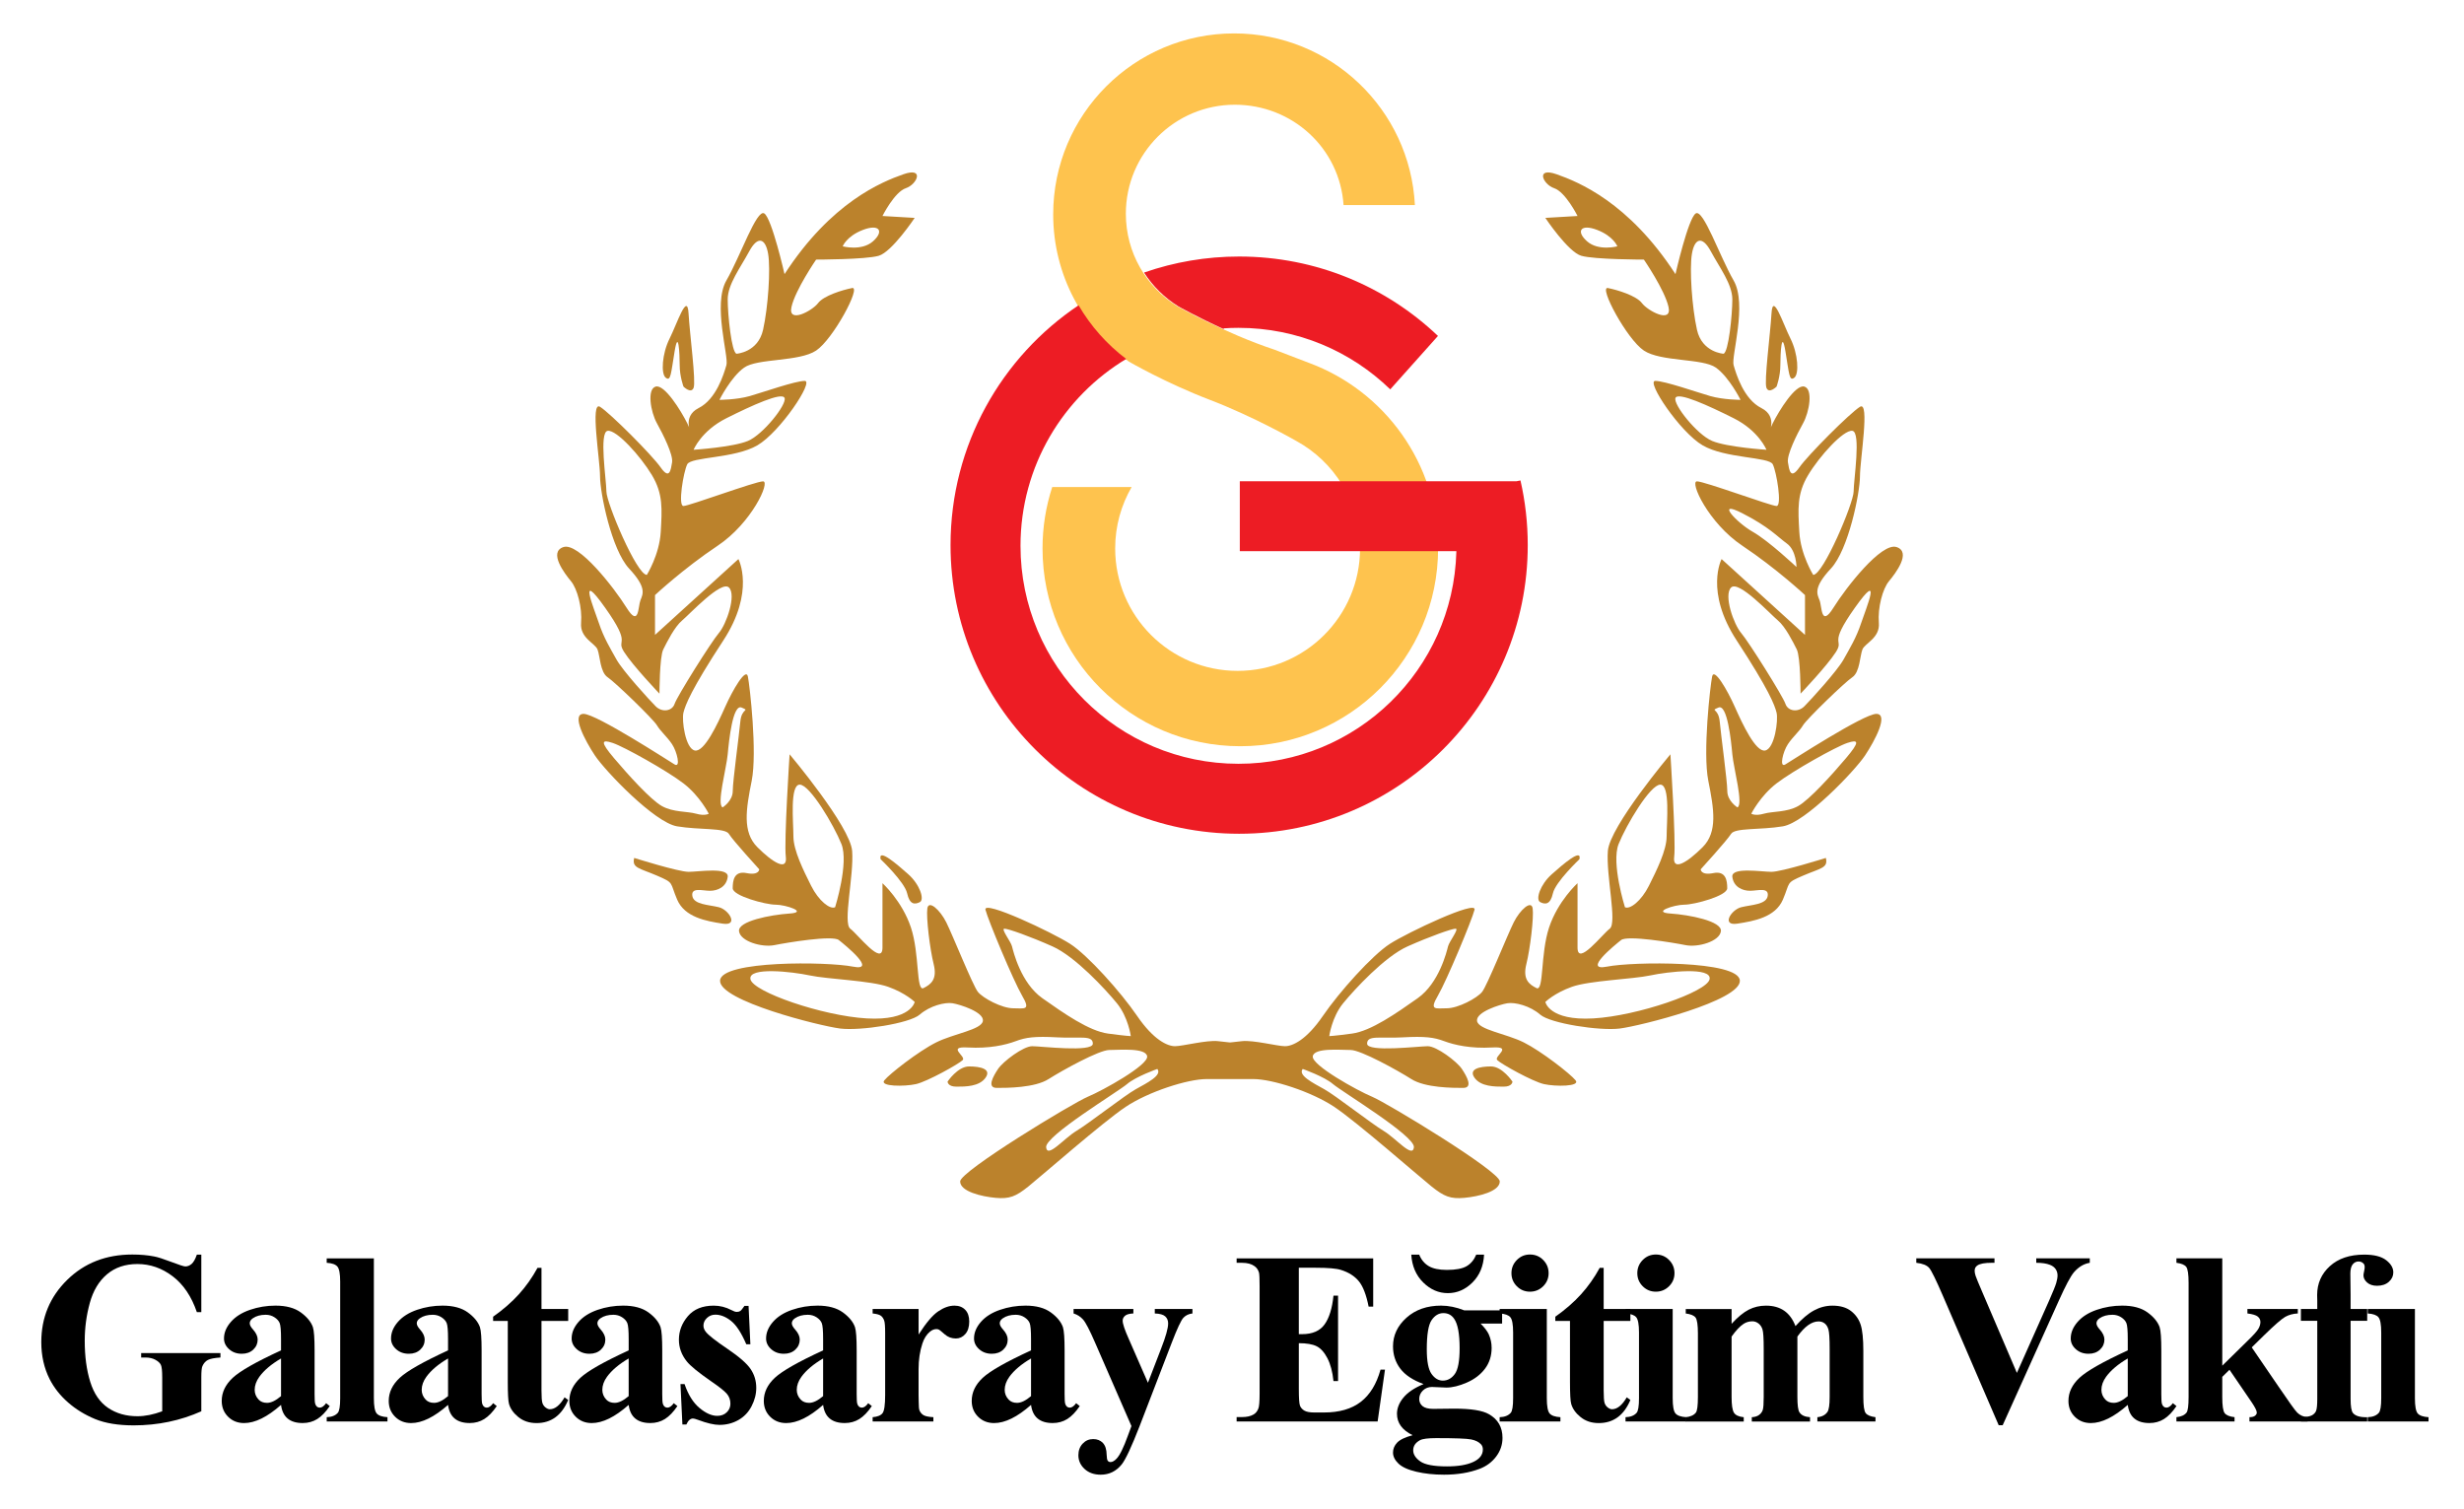
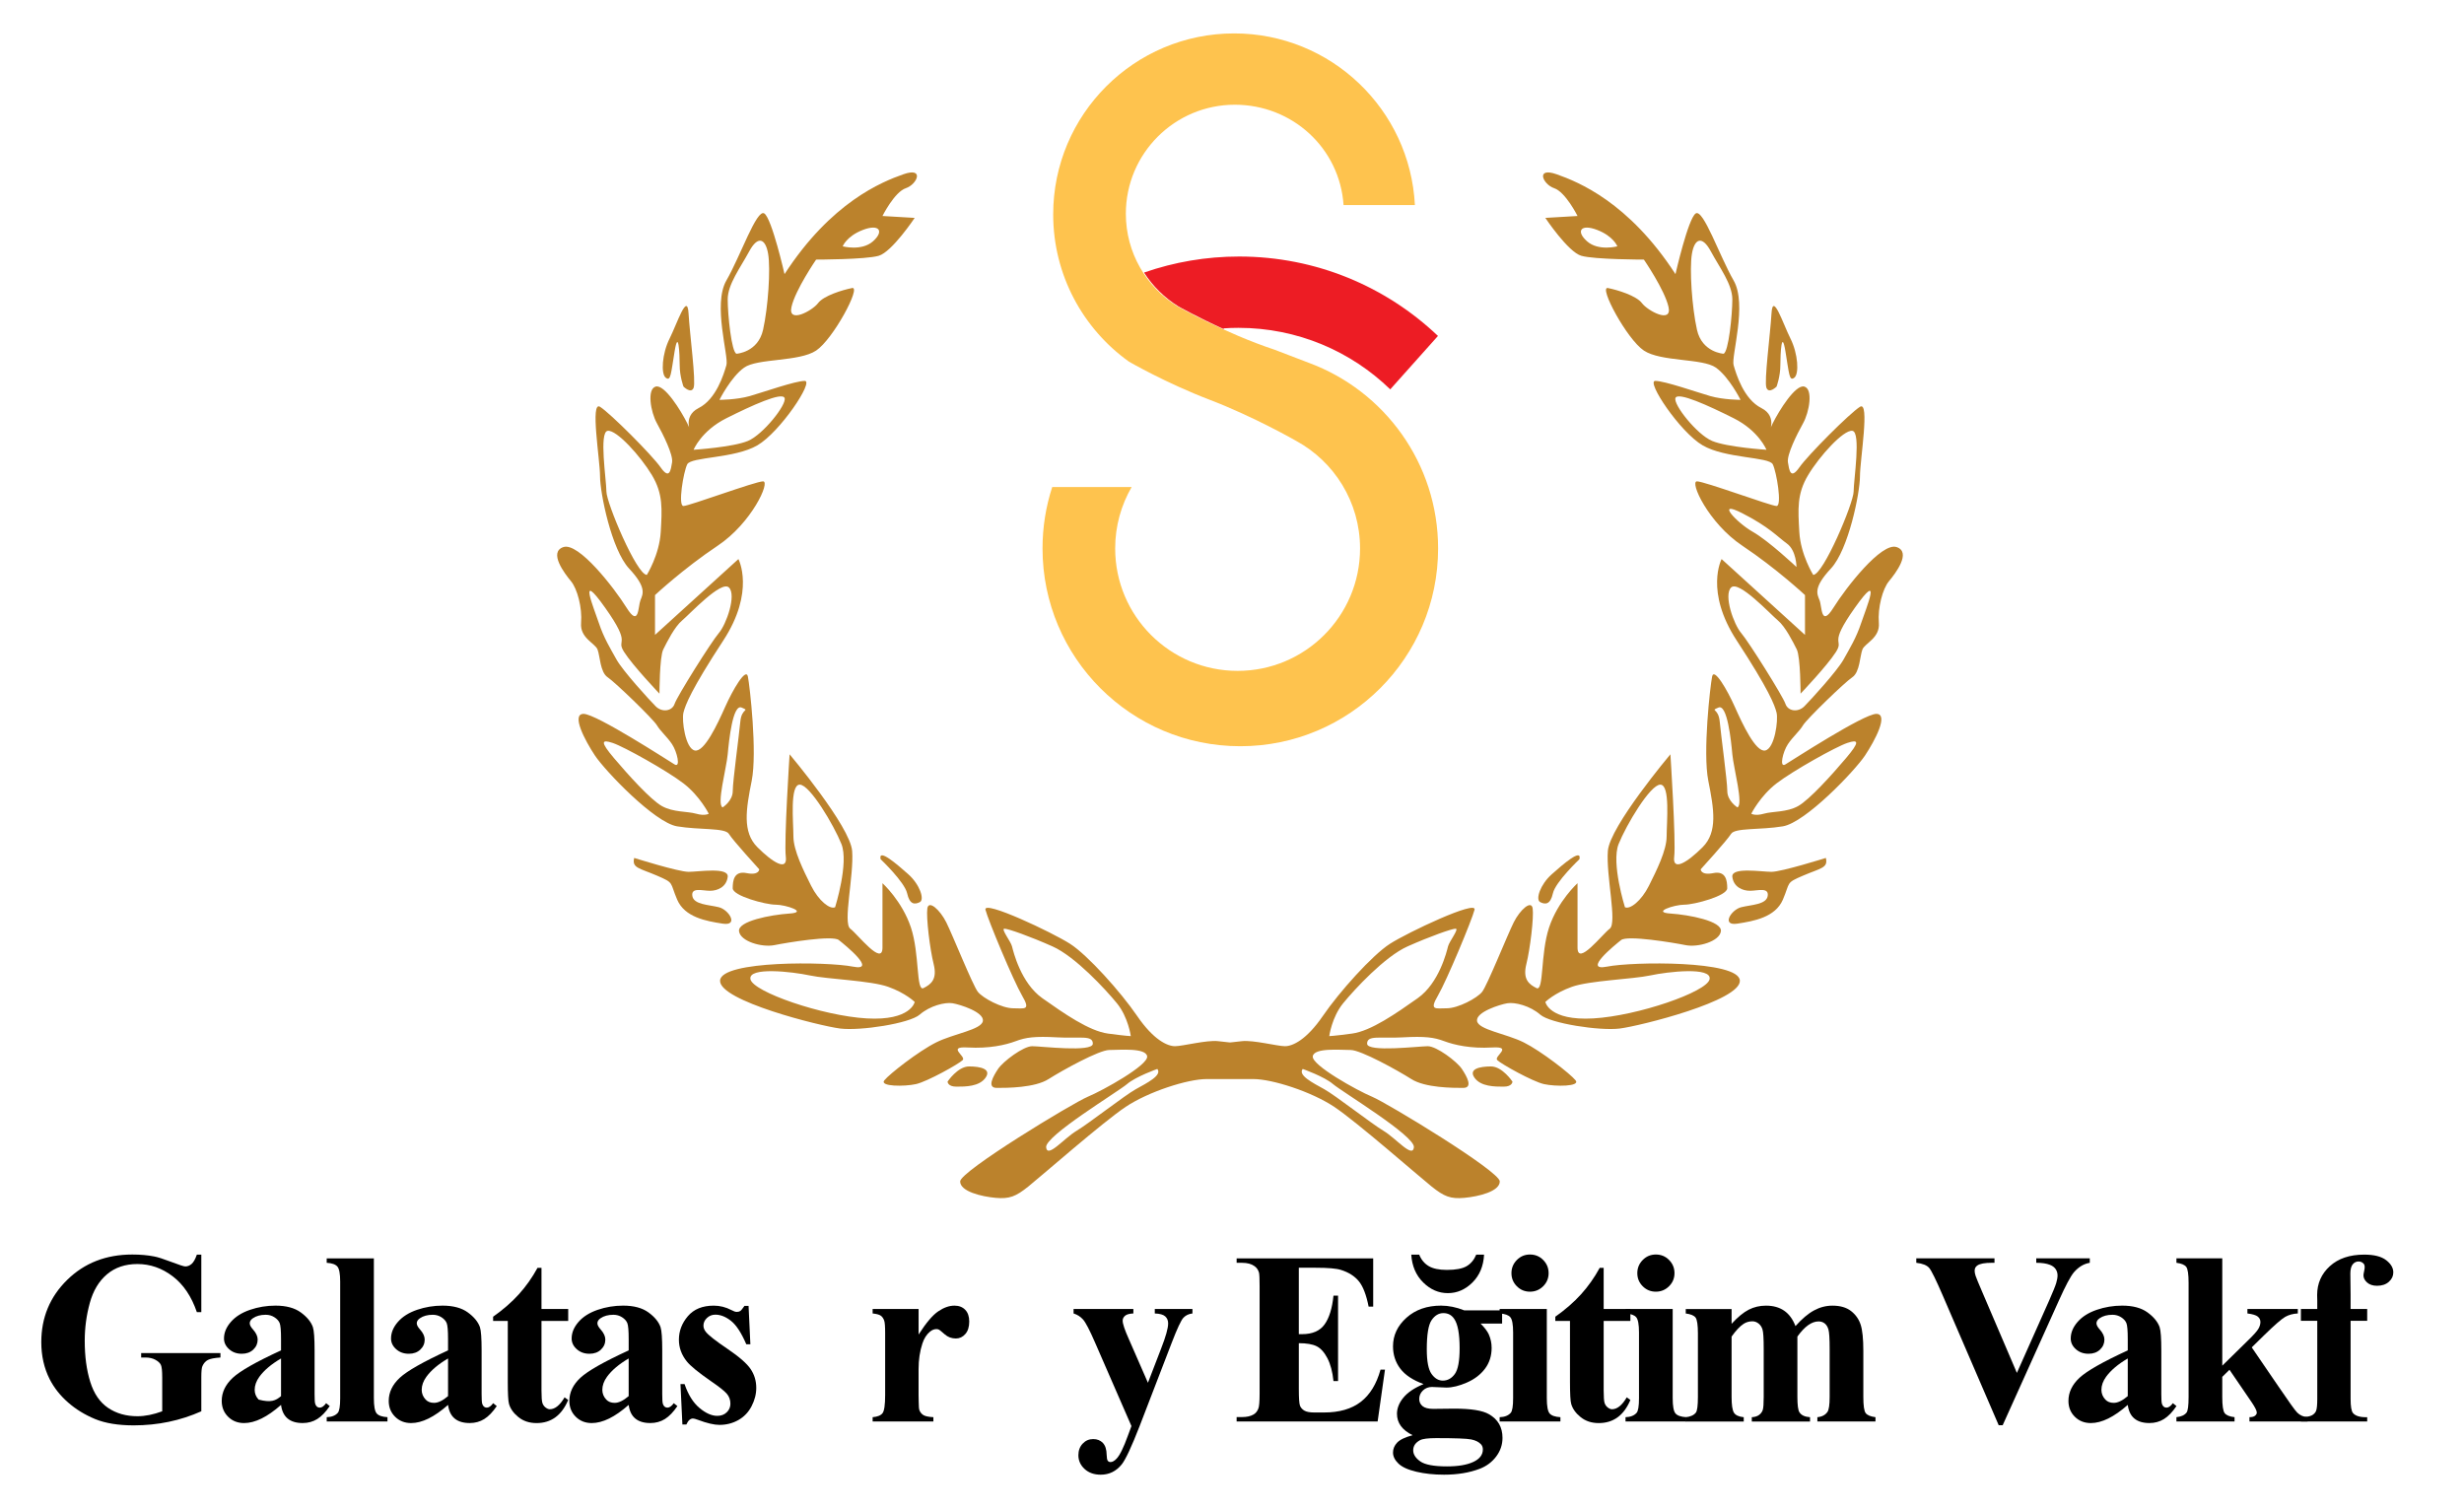
<svg xmlns="http://www.w3.org/2000/svg" version="1.1" id="Layer_1" x="0px" y="0px" width="325px" height="199px" viewBox="0 0 325 199" enable-background="new 0 0 325 199" xml:space="preserve">
  <g>
    <path fill="#BB822C" d="M91.485,51.157c0.334-0.833-0.5-7-0.666-9.833c-0.167-2.834-1.5,1.333-2.5,3.333s-1.167,4.667-0.5,5.167   c0.666,0.5,0.666-0.5,1.166-3.5s0.667,0.333,0.667,1.833s0.5,2.833,0.5,2.833S91.151,51.99,91.485,51.157z" />
    <path fill="#BB822C" d="M86.651,115.49c2.333,1,1.667,0.834,2.667,3.168c1,2.333,3.833,2.832,6,3.166   c2.166,0.334,0.833-1.834-0.5-2.166c-1.334-0.334-3.334-0.334-3.5-1.5c-0.167-1.167,1.333-0.668,2.333-0.668s2.167-0.5,2.333-1.832   c0.167-1.334-3.833-0.668-5.166-0.668c-1.334,0-7.167-1.832-7.167-1.832C83.318,114.491,84.318,114.49,86.651,115.49z" />
    <path fill="#BB822C" d="M116.151,113.324c0,0,3.166,3,3.5,4.5c0.333,1.5,1,1.5,1.667,1.166c0.666-0.332,0-2.332-1.5-3.666   S115.818,111.824,116.151,113.324z" />
    <path fill="#BB822C" d="M126.151,143.324c1.166,0,3,0,3.833-1.166c0.834-1.167-0.666-1.5-2.166-1.5s-2.834,2-2.834,2   S124.985,143.324,126.151,143.324z" />
    <path fill="#BB822C" d="M250.161,72.157c-2-0.666-6.667,5.333-8.333,8c-1.667,2.667-1.5-0.167-1.834-1   c-0.333-0.833-0.833-1.667,1.5-4.167c2.334-2.5,3.834-10,3.834-12.167c0-2.167,1.333-10,0-9.167c-1.334,0.834-6.834,6.333-8,8   c-1.167,1.667-1.334,0.333-1.5-0.667c-0.167-1,1.166-3.667,2-5.167c0.833-1.5,1.333-4.5,0.166-4.833   c-1.166-0.333-3.333,3.167-4.166,4.833c-0.834,1.666,0.833-0.833-1.5-2c-2.334-1.167-3.334-4.5-3.667-5.667   c-0.333-1.166,1.833-8,0-11.167c-1.833-3.167-4-9.5-5-8.833c-1,0.667-2.667,8-2.667,8c-6.166-9.5-12.833-12.167-15.666-13.167   c-2.834-1-1.834,1.333-0.334,1.833s3.084,3.667,3.084,3.667l-4.25,0.25c0,0,3,4.5,4.75,5s8.25,0.5,8.25,0.5s2.75,4,3.25,6.25   s-2.75,0.5-3.5-0.5s-3.25-1.75-4.5-2s2.5,6.75,4.75,8.25s7.75,1,9.5,2.25s3.25,4.25,3.25,4.25s-2.25,0-4-0.5s-6-2-7.25-2   s3.25,6.75,6.25,8.5s8.75,1.5,9.25,2.5s1.25,5.5,0.5,5.5s-9.5-3.25-10.5-3.25s1.5,5.5,6,8.5s8.25,6.5,8.25,6.5v5.25l-11-10   c0,0-2.25,4.25,2,10.75s5,8.5,5.25,9.5s-0.25,4.749-1.5,4.999s-3-3.499-4-5.749s-2.75-5.25-3-4s-1.25,9.999-0.5,13.749   s1.25,6.75-0.75,8.75s-4,3.25-3.75,1.25s-0.5-13.5-0.5-13.5s-8,9.5-8.25,12.75s1.25,9.5,0.25,10.25s-4.25,5-4.25,2.5s0-8.5,0-8.5   s-2.584,2.334-3.75,5.834c-1.167,3.5-0.667,8.5-1.667,8s-1.833-1.166-1.333-3.166s1-6.168,0.833-7.334   c-0.167-1.166-1.667,0.167-2.5,1.834c-0.833,1.666-3.5,8.332-4.167,9.166c-0.666,0.834-3.166,2.166-4.666,2.166   s-2.334,0.334-1.167-1.666c1.167-2,4.5-10,4.833-11.334c0.334-1.332-8.833,3-11.166,4.5c-2.334,1.5-6.667,6.334-8.834,9.5   c-2.166,3.168-4,4-5,4s-4.166-0.832-5.666-0.666c-1.5,0.166-1.5,0.166-1.5,0.166h-0.177c0,0,0,0-1.5-0.166   c-1.5-0.166-4.667,0.666-5.667,0.666s-2.833-0.832-5-4c-2.167-3.166-6.5-8-8.833-9.5s-11.5-5.832-11.167-4.5   c0.333,1.334,3.667,9.334,4.834,11.334c1.167,2,0.333,1.666-1.167,1.666s-4-1.332-4.667-2.166c-0.667-0.834-3.333-7.5-4.166-9.166   c-0.833-1.667-2.334-3-2.5-1.834c-0.167,1.166,0.333,5.334,0.833,7.334s-0.333,2.666-1.333,3.166s-0.5-4.5-1.667-8   s-3.75-5.834-3.75-5.834s0,6,0,8.5s-3.25-1.75-4.25-2.5s0.5-7,0.25-10.25s-8.25-12.75-8.25-12.75s-0.75,11.5-0.5,13.5   s-1.75,0.75-3.75-1.25s-1.5-5-0.75-8.75s-0.25-12.499-0.5-13.749s-2,1.75-3,4s-2.75,5.999-4,5.749s-1.75-3.999-1.5-4.999   s1-3,5.25-9.5s2-10.75,2-10.75l-11,10v-5.25c0,0,3.75-3.5,8.25-6.5s7-8.5,6-8.5s-9.75,3.25-10.5,3.25s0-4.5,0.5-5.5   s6.25-0.75,9.25-2.5s7.5-8.5,6.25-8.5s-5.5,1.5-7.25,2s-4,0.5-4,0.5s1.5-3,3.25-4.25s7.25-0.75,9.5-2.25s6-8.5,4.75-8.25   s-3.75,1-4.5,2s-4,2.75-3.5,0.5s3.25-6.25,3.25-6.25s6.5,0,8.25-0.5s4.75-5,4.75-5l-4.25-0.25c0,0,1.583-3.167,3.083-3.667   s2.5-2.833-0.333-1.833s-9.5,3.667-15.667,13.167c0,0-1.666-7.333-2.666-8c-1-0.667-3.167,5.667-5,8.833   c-1.834,3.167,0.333,10,0,11.167c-0.334,1.167-1.334,4.5-3.667,5.667c-2.333,1.167-0.667,3.666-1.5,2   c-0.833-1.667-3-5.167-4.167-4.833c-1.166,0.333-0.666,3.333,0.167,4.833s2.167,4.167,2,5.167s-0.333,2.333-1.5,0.667   c-1.167-1.667-6.667-7.166-8-8c-1.333-0.833,0,7,0,9.167c0,2.167,1.5,9.667,3.833,12.167c2.334,2.5,1.833,3.333,1.5,4.167   c-0.333,0.833-0.166,3.667-1.833,1c-1.667-2.667-6.333-8.666-8.333-8c-2,0.667,0.167,3.5,1,4.5c0.833,1,1.5,3.5,1.333,5.5   s1.833,2.667,2.167,3.5c0.333,0.833,0.333,3,1.333,3.667c1,0.667,6,5.5,6.5,6.333c0.5,0.833,1.333,1.5,2,2.5   c0.667,1,1.167,3.167,0.333,2.667s-10.333-6.667-12-6.667s0.167,3.5,1.5,5.501c1.333,2,7.833,8.832,10.833,9.332   s6.333,0.167,6.833,1c0.5,0.834,4,4.668,4,4.668s0,0.833-1.667,0.5c-1.667-0.334-1.833,1-1.833,2s4.333,2.166,5.667,2.166   c1.333,0,4.333,1,1.833,1.166c-2.5,0.168-6.833,1-6.667,2.334c0.167,1.334,3,2.167,4.667,1.834c1.667-0.334,7.667-1.334,8.5-0.668   c0.833,0.668,5.167,4.167,1.833,3.5c-3.333-0.666-17.333-0.832-17.5,1.834c-0.167,2.666,13.167,6,15.833,6.334   c2.667,0.332,9.167-0.668,10.5-1.834c1.333-1.166,3.333-1.666,4.333-1.5c1,0.166,4.167,1.167,4,2.334   c-0.167,1.166-3.833,1.666-6.167,2.832c-2.333,1.168-6.167,4.167-6.833,5c-0.667,0.834,2.667,0.834,4.167,0.5   c1.5-0.332,5.667-2.666,6.167-3.166s-2.167-1.833,0.667-1.666c2.833,0.166,5-0.334,6.333-0.834s2.5-0.666,5.5-0.5   c3,0.166,4.667-0.333,4.667,0.834c0,1.166-6.833,0.332-8,0.332s-3.833,2-4.5,3s-1.5,2.5-0.167,2.5s5,0,6.833-1.166   c1.833-1.166,6.667-3.834,8-3.834c1.333,0,4.833-0.332,5,0.834c0.167,1.166-5.833,4.5-7.833,5.334   c-2,0.832-16.833,9.833-16.833,11.166s2.833,2,4.667,2.166c1.833,0.167,2.666-0.166,4.333-1.5c1.667-1.333,9.833-8.5,12.833-10.5   s8.167-3.666,10.667-3.666s2.5,0,2.5,0h1.177c0,0,0,0,2.5,0s7.666,1.666,10.666,3.666s11.167,9.167,12.834,10.5   c1.666,1.334,2.5,1.667,4.333,1.5c1.833-0.166,4.667-0.833,4.667-2.166s-14.834-10.334-16.834-11.166c-2-0.834-8-4.168-7.833-5.334   c0.167-1.166,3.667-0.834,5-0.834c1.333,0,6.167,2.668,8,3.834c1.833,1.166,5.5,1.166,6.833,1.166c1.334,0,0.5-1.5-0.166-2.5   c-0.667-1-3.334-3-4.5-3c-1.167,0-8,0.834-8-0.332c0-1.167,1.666-0.668,4.666-0.834c3-0.166,4.167,0,5.5,0.5   c1.334,0.5,3.5,1,6.334,0.834c2.833-0.167,0.166,1.166,0.666,1.666s4.667,2.834,6.167,3.166c1.5,0.334,4.833,0.334,4.167-0.5   c-0.667-0.833-4.5-3.832-6.834-5c-2.333-1.166-6-1.666-6.166-2.832c-0.167-1.167,3-2.168,4-2.334c1-0.166,3,0.334,4.333,1.5   c1.333,1.166,7.833,2.166,10.5,1.834c2.667-0.334,16-3.668,15.833-6.334c-0.166-2.666-14.166-2.5-17.5-1.834   c-3.333,0.667,1-2.832,1.834-3.5c0.833-0.666,6.833,0.334,8.5,0.668c1.666,0.333,4.5-0.5,4.666-1.834   c0.167-1.334-4.166-2.166-6.666-2.334c-2.5-0.166,0.5-1.166,1.833-1.166c1.333,0,5.667-1.166,5.667-2.166s-0.167-2.334-1.834-2   c-1.666,0.333-1.666-0.5-1.666-0.5s3.5-3.834,4-4.668c0.5-0.833,3.833-0.5,6.833-1s9.5-7.332,10.833-9.332   c1.334-2,3.167-5.501,1.5-5.501c-1.666,0-11.166,6.167-12,6.667c-0.833,0.5-0.333-1.667,0.334-2.667c0.666-1,1.5-1.667,2-2.5   c0.5-0.833,5.5-5.667,6.5-6.333c1-0.667,1-2.833,1.333-3.667c0.333-0.833,2.333-1.5,2.167-3.5c-0.167-2,0.5-4.5,1.333-5.5   C249.994,75.657,252.161,72.824,250.161,72.157z M209.328,31.824c-1.5-1.333-0.834-2.334,1.333-1.5   c2.167,0.833,2.667,2.167,2.667,2.167S210.828,33.157,209.328,31.824z M227.328,46.657c0,0-2.834-0.167-3.5-3.167   c-0.667-3-1-8-0.667-10c0.333-2,1.333-2.5,2.5-0.333c1.167,2.167,2.833,4.333,2.833,6.333S227.994,46.491,227.328,46.657z    M225.828,58.157c-2-0.833-5.167-4.833-4.834-5.667c0.334-0.833,4.334,1,7.667,2.667c3.333,1.667,4.333,4.167,4.333,4.167   S227.828,58.99,225.828,58.157z M113.818,30.324c2.167-0.834,2.833,0.167,1.333,1.5c-1.5,1.333-4,0.667-4,0.667   S111.651,31.157,113.818,30.324z M98.818,33.157c1.167-2.166,2.167-1.667,2.5,0.333c0.333,2,0,7-0.667,10s-3.5,3.167-3.5,3.167   c-0.667-0.166-1.167-5.167-1.167-7.167S97.651,35.324,98.818,33.157z M95.818,55.157c3.333-1.667,7.333-3.5,7.666-2.667   c0.334,0.833-2.833,4.833-4.833,5.667c-2,0.833-7.167,1.167-7.167,1.167S92.485,56.824,95.818,55.157z M79.984,64.824   c0-1.5-1-7.833,0.167-8c1.167-0.167,4.333,3.333,5.833,5.833s1.334,4.5,1.167,7.5s-1.833,5.667-1.833,5.667   C83.985,75.824,79.984,66.324,79.984,64.824z M88.984,92.824c-0.333,1-1.667,1.167-2.5,0.333c-0.833-0.833-4.333-4.667-5.166-6.167   c-0.834-1.5-1.667-2.833-2.334-4.833c-0.666-2-2.833-7.166,0.834-2c3.666,5.167,1.333,4,2.5,5.833c1.166,1.833,4.666,5.5,4.666,5.5   s0-4.833,0.5-5.833s1.5-3,2.5-3.833c1-0.833,5.167-5.333,6.167-4.333s-0.333,4.833-1.333,6S89.318,91.824,88.984,92.824z    M91.818,107.324c-1.167-0.333-3-0.167-4.5-1s-4.5-4.167-6.334-6.334c-1.833-2.166-1.666-2.499-0.166-1.999   s7.166,3.667,9.333,5.333s3.333,4,3.333,4S92.984,107.657,91.818,107.324z M97.651,95.157c-0.167,1.834-1,7.833-1,9.167   c0,1.334-1.333,2.166-1.333,2.166c-0.833-0.333,0.5-5.166,0.666-7c0.167-1.833,0.667-6.666,1.834-6.166   C98.985,93.824,97.818,93.324,97.651,95.157z M110.151,119.657c-0.667,0.333-2.167-0.833-3.167-2.833s-2.333-4.667-2.333-6.5   s-0.5-6.834,0.833-6.834c1.333,0,4.5,5.334,5.5,7.834S110.151,119.657,110.151,119.657z M114.318,134.324   c-5.834-0.334-15-3.5-15.334-5.167c-0.333-1.667,5.5-1,7.834-0.5c2.333,0.5,8,0.667,10.333,1.5c2.333,0.833,3.5,2,3.5,2   S120.151,134.658,114.318,134.324z M146.151,136.324c-2.5-0.333-5.833-2.667-8.667-4.667c-2.833-2-3.833-6.167-4-6.833   c-0.167-0.666-1.5-2.334-1-2.334s3.334,1,6.334,2.334c3,1.334,7,5.666,8.5,7.5c1.5,1.834,1.833,4.333,1.833,4.333   S148.651,136.657,146.151,136.324z M149.818,143.657c-1.5,0.833-6.167,4.5-7.834,5.5c-1.667,1-3.833,3.667-4,2.167   c-0.167-1.5,9.5-7.334,10.667-8.334s4-2,4-2C153.318,141.824,151.318,142.824,149.818,143.657z M175.828,142.99   c1.166,1,10.833,6.834,10.666,8.334c-0.166,1.5-2.333-1.167-4-2.167c-1.666-1-6.333-4.667-7.833-5.5   c-1.5-0.833-3.5-1.833-2.833-2.667C171.828,140.99,174.661,141.99,175.828,142.99z M186.994,131.657   c-2.833,2-6.166,4.334-8.666,4.667s-3,0.333-3,0.333s0.333-2.499,1.833-4.333c1.5-1.834,5.5-6.166,8.5-7.5   c3-1.334,5.833-2.334,6.333-2.334s-0.833,1.668-1,2.334C190.828,125.49,189.828,129.657,186.994,131.657z M217.661,128.657   c2.333-0.5,8.167-1.167,7.833,0.5c-0.333,1.667-9.5,4.833-15.333,5.167c-5.833,0.334-6.333-2.167-6.333-2.167s1.166-1.167,3.5-2   C209.661,129.324,215.328,129.157,217.661,128.657z M219.828,110.324c0,1.833-1.334,4.5-2.334,6.5s-2.5,3.166-3.166,2.833   c0,0-1.834-5.833-0.834-8.333s4.167-7.834,5.5-7.834C220.328,103.49,219.828,108.491,219.828,110.324z M231.185,70.141   c-2.11-1.196-4.994-4.29-1.406-2.462c3.587,1.829,4.642,3.095,5.908,4.009c1.267,0.915,1.267,3.096,1.267,3.096   S233.296,71.337,231.185,70.141z M237.328,70.157c-0.167-3-0.334-5,1.166-7.5s4.667-6,5.834-5.833c1.166,0.167,0.166,6.5,0.166,8   s-4,11-5.333,11C239.161,75.824,237.494,73.157,237.328,70.157z M229.161,106.49c0,0-1.333-0.832-1.333-2.166   c0-1.334-0.834-7.333-1-9.167c-0.167-1.833-1.334-1.333-0.167-1.833c1.167-0.5,1.667,4.333,1.833,6.166   C228.661,101.324,229.994,106.157,229.161,106.49z M243.661,97.99c1.5-0.5,1.667-0.167-0.167,1.999   c-1.833,2.167-4.833,5.501-6.333,6.334s-3.333,0.667-4.5,1c-1.167,0.333-1.667,0-1.667,0s1.167-2.333,3.334-4   C236.494,101.657,242.161,98.49,243.661,97.99z M245.494,82.157c-0.666,2-1.5,3.333-2.333,4.833   c-0.833,1.5-4.333,5.333-5.167,6.167c-0.833,0.834-2.166,0.667-2.5-0.333c-0.333-1-4.833-8.167-5.833-9.333s-2.333-5-1.333-6   s5.166,3.5,6.166,4.333c1,0.833,2,2.833,2.5,3.833s0.5,5.833,0.5,5.833s3.5-3.667,4.667-5.5c1.167-1.833-1.167-0.667,2.5-5.833   C248.328,74.991,246.161,80.157,245.494,82.157z" />
    <path fill="#BB822C" d="M234.328,50.99c0,0,0.5-1.333,0.5-2.833s0.166-4.833,0.666-1.833s0.5,4,1.167,3.5   c0.667-0.5,0.5-3.167-0.5-5.167s-2.333-6.167-2.5-3.333c-0.167,2.833-1,9-0.667,9.833C233.328,51.99,234.328,50.99,234.328,50.99z" />
    <path fill="#BB822C" d="M240.828,113.158c0,0-5.834,1.832-7.167,1.832c-1.333,0-5.333-0.666-5.167,0.668   c0.167,1.332,1.334,1.832,2.334,1.832s2.5-0.499,2.333,0.668c-0.167,1.166-2.167,1.166-3.5,1.5c-1.333,0.332-2.667,2.5-0.5,2.166   c2.167-0.334,5-0.833,6-3.166c1-2.334,0.333-2.168,2.667-3.168C240.161,114.49,241.161,114.491,240.828,113.158z" />
    <path fill="#BB822C" d="M204.661,115.324c-1.5,1.334-2.167,3.334-1.5,3.666c0.667,0.334,1.333,0.334,1.667-1.166   c0.333-1.5,3.5-4.5,3.5-4.5C208.661,111.824,206.161,113.99,204.661,115.324z" />
    <path fill="#BB822C" d="M199.494,142.658c0,0-1.333-2-2.833-2s-3,0.333-2.167,1.5c0.834,1.166,2.667,1.166,3.834,1.166   C199.494,143.324,199.494,142.658,199.494,142.658z" />
    <path fill="#FEC34E" d="M149.266,64.235c-1.383,2.381-2.176,5.148-2.175,8.101c0,8.918,7.231,16.149,16.149,16.149   c8.919,0,16.15-7.231,16.15-16.149c0-6.132-3.417-11.465-8.451-14.2c0,0-5.475-3.145-11.35-5.395s-10.691-5.048-10.691-5.048   c-6.044-4.331-9.983-11.414-9.982-19.416c0-13.183,10.687-23.87,23.869-23.87c12.77,0,23.199,10.029,23.839,22.641h-9.408   c-0.504-7.482-6.732-13.235-14.342-13.235c-7.938,0-14.375,6.436-14.375,14.375c0,5.156,2.714,9.677,6.792,12.214   c0,0,6.361,3.588,12.799,5.713l4.563,1.748c9.944,3.681,17.032,13.25,17.032,24.473c0,14.407-11.681,26.088-26.088,26.088   c-14.407,0-26.088-11.681-26.088-26.088c0-2.825,0.449-5.553,1.28-8.101H149.266z" />
-     <path fill="#ED1C24" d="M148.53,47.331c-2.529-1.912-4.667-4.315-6.268-7.069l0.064-0.04c-10.22,6.826-16.951,18.467-16.951,31.679   c0,21.024,17.043,38.067,38.066,38.067c21.024,0,38.067-17.043,38.067-38.067c0-2.933-0.332-5.789-0.96-8.532l-0.522,0.103H163.53   V72.7h28.562v0.099c-0.429,15.504-13.131,27.941-28.738,27.941c-15.879,0-28.75-12.872-28.75-28.75   c0-10.502,5.631-19.688,14.038-24.705L148.53,47.331z" />
    <path fill="#ED1C24" d="M150.905,35.963c1.155,1.792,2.698,3.312,4.51,4.439c0,0,2.551,1.439,6.058,3.035l-0.119-0.127   c0.661-0.046,1.328-0.069,2-0.069c7.781,0,14.842,3.092,20.018,8.114l6.295-7.046c-6.827-6.491-16.061-10.474-26.225-10.474   c-4.37,0-8.569,0.736-12.478,2.092L150.905,35.963z" />
  </g>
  <g>
    <path d="M26.553,165.48v7.586h-0.587c-0.709-2.074-1.772-3.65-3.19-4.73c-1.418-1.078-2.967-1.617-4.649-1.617   c-1.608,0-2.946,0.451-4.015,1.355c-1.069,0.905-1.825,2.166-2.269,3.785c-0.444,1.619-0.667,3.279-0.667,4.982   c0,2.064,0.243,3.873,0.73,5.428c0.486,1.555,1.272,2.697,2.356,3.428c1.084,0.73,2.373,1.096,3.864,1.096   c0.518,0,1.05-0.057,1.595-0.167c0.545-0.111,1.103-0.272,1.674-0.483v-4.477c0-0.846-0.058-1.393-0.174-1.642   c-0.117-0.249-0.357-0.474-0.722-0.675c-0.365-0.201-0.807-0.301-1.325-0.301h-0.555v-0.588h10.457v0.588   c-0.793,0.053-1.346,0.161-1.658,0.324c-0.312,0.164-0.553,0.438-0.722,0.818c-0.095,0.201-0.143,0.692-0.143,1.475v4.477   c-1.376,0.613-2.807,1.076-4.293,1.388c-1.486,0.311-3.028,0.468-4.626,0.468c-2.042,0-3.737-0.277-5.086-0.832   c-1.349-0.557-2.539-1.286-3.57-2.19c-1.032-0.905-1.838-1.923-2.42-3.056c-0.741-1.459-1.111-3.094-1.111-4.902   c0-3.238,1.138-5.973,3.412-8.205c2.274-2.232,5.136-3.348,8.585-3.348c1.068,0,2.031,0.084,2.889,0.254   c0.465,0.084,1.219,0.324,2.261,0.722c1.042,0.396,1.658,0.595,1.849,0.595c0.296,0,0.571-0.107,0.825-0.325   c0.254-0.217,0.487-0.626,0.698-1.229H26.553z" />
-     <path d="M37.068,185.3c-1.809,1.598-3.433,2.396-4.872,2.396c-0.846,0-1.55-0.277-2.11-0.834c-0.56-0.555-0.841-1.25-0.841-2.086   c0-1.133,0.486-2.15,1.46-3.055c0.973-0.904,3.094-2.108,6.363-3.611v-1.49c0-1.122-0.061-1.828-0.183-2.119   c-0.122-0.291-0.352-0.545-0.691-0.762c-0.338-0.217-0.719-0.326-1.143-0.326c-0.688,0-1.253,0.154-1.698,0.461   c-0.275,0.19-0.413,0.412-0.413,0.666c0,0.223,0.148,0.498,0.444,0.826c0.402,0.455,0.603,0.894,0.603,1.316   c0,0.519-0.193,0.961-0.58,1.325c-0.386,0.365-0.891,0.548-1.515,0.548c-0.667,0-1.225-0.201-1.674-0.604   c-0.45-0.402-0.674-0.873-0.674-1.412c0-0.762,0.301-1.488,0.905-2.182c0.603-0.693,1.444-1.225,2.523-1.596   c1.079-0.369,2.201-0.555,3.364-0.555c1.407,0,2.52,0.299,3.34,0.896c0.82,0.598,1.352,1.246,1.595,1.943   c0.148,0.445,0.223,1.466,0.223,3.062v5.762c0,0.677,0.026,1.103,0.079,1.277c0.053,0.174,0.132,0.304,0.238,0.389   c0.105,0.084,0.227,0.127,0.365,0.127c0.275,0,0.555-0.195,0.841-0.588l0.476,0.381c-0.529,0.783-1.076,1.352-1.643,1.707   c-0.565,0.354-1.208,0.531-1.928,0.531c-0.847,0-1.508-0.199-1.983-0.596C37.465,186.704,37.173,186.105,37.068,185.3z    M37.068,184.142v-4.967c-1.28,0.751-2.233,1.555-2.857,2.412c-0.413,0.57-0.619,1.147-0.619,1.728   c0,0.487,0.175,0.916,0.524,1.286c0.264,0.286,0.635,0.429,1.111,0.429C35.756,185.031,36.37,184.734,37.068,184.142z" />
+     <path d="M37.068,185.3c-1.809,1.598-3.433,2.396-4.872,2.396c-0.846,0-1.55-0.277-2.11-0.834c-0.56-0.555-0.841-1.25-0.841-2.086   c0-1.133,0.486-2.15,1.46-3.055c0.973-0.904,3.094-2.108,6.363-3.611v-1.49c0-1.122-0.061-1.828-0.183-2.119   c-0.122-0.291-0.352-0.545-0.691-0.762c-0.338-0.217-0.719-0.326-1.143-0.326c-0.688,0-1.253,0.154-1.698,0.461   c-0.275,0.19-0.413,0.412-0.413,0.666c0,0.223,0.148,0.498,0.444,0.826c0.402,0.455,0.603,0.894,0.603,1.316   c0,0.519-0.193,0.961-0.58,1.325c-0.386,0.365-0.891,0.548-1.515,0.548c-0.667,0-1.225-0.201-1.674-0.604   c-0.45-0.402-0.674-0.873-0.674-1.412c0-0.762,0.301-1.488,0.905-2.182c0.603-0.693,1.444-1.225,2.523-1.596   c1.079-0.369,2.201-0.555,3.364-0.555c1.407,0,2.52,0.299,3.34,0.896c0.82,0.598,1.352,1.246,1.595,1.943   c0.148,0.445,0.223,1.466,0.223,3.062v5.762c0,0.677,0.026,1.103,0.079,1.277c0.053,0.174,0.132,0.304,0.238,0.389   c0.105,0.084,0.227,0.127,0.365,0.127c0.275,0,0.555-0.195,0.841-0.588l0.476,0.381c-0.529,0.783-1.076,1.352-1.643,1.707   c-0.565,0.354-1.208,0.531-1.928,0.531c-0.847,0-1.508-0.199-1.983-0.596C37.465,186.704,37.173,186.105,37.068,185.3z    M37.068,184.142v-4.967c-1.28,0.751-2.233,1.555-2.857,2.412c-0.413,0.57-0.619,1.147-0.619,1.728   c0,0.487,0.175,0.916,0.524,1.286C35.756,185.031,36.37,184.734,37.068,184.142z" />
    <path d="M49.313,165.972v18.439c0,1.047,0.122,1.717,0.365,2.008c0.243,0.291,0.72,0.457,1.429,0.5v0.57h-8.014v-0.57   c0.656-0.021,1.143-0.212,1.46-0.572c0.211-0.242,0.317-0.889,0.317-1.936V169.05c0-1.037-0.122-1.701-0.365-1.992   c-0.244-0.29-0.714-0.457-1.413-0.5v-0.586H49.313z" />
    <path d="M59.097,185.3c-1.809,1.598-3.433,2.396-4.872,2.396c-0.846,0-1.55-0.277-2.111-0.834c-0.56-0.555-0.841-1.25-0.841-2.086   c0-1.133,0.486-2.15,1.46-3.055c0.973-0.904,3.095-2.108,6.363-3.611v-1.49c0-1.122-0.061-1.828-0.182-2.119   c-0.121-0.291-0.352-0.545-0.69-0.762c-0.338-0.217-0.719-0.326-1.143-0.326c-0.688,0-1.253,0.154-1.698,0.461   c-0.275,0.19-0.413,0.412-0.413,0.666c0,0.223,0.148,0.498,0.444,0.826c0.402,0.455,0.604,0.894,0.604,1.316   c0,0.519-0.193,0.961-0.579,1.325c-0.386,0.365-0.891,0.548-1.515,0.548c-0.667,0-1.225-0.201-1.674-0.604   c-0.45-0.402-0.674-0.873-0.674-1.412c0-0.762,0.301-1.488,0.904-2.182c0.603-0.693,1.444-1.225,2.523-1.596   c1.079-0.369,2.2-0.555,3.364-0.555c1.407,0,2.521,0.299,3.34,0.896c0.82,0.598,1.351,1.246,1.595,1.943   c0.148,0.445,0.222,1.466,0.222,3.062v5.762c0,0.677,0.026,1.103,0.079,1.277c0.053,0.174,0.132,0.304,0.238,0.389   c0.106,0.084,0.228,0.127,0.365,0.127c0.274,0,0.555-0.195,0.841-0.588l0.476,0.381c-0.529,0.783-1.077,1.352-1.643,1.707   c-0.566,0.354-1.208,0.531-1.928,0.531c-0.846,0-1.507-0.199-1.983-0.596C59.494,186.704,59.203,186.105,59.097,185.3z    M59.097,184.142v-4.967c-1.28,0.751-2.233,1.555-2.856,2.412c-0.412,0.57-0.619,1.147-0.619,1.728   c0,0.487,0.174,0.916,0.524,1.286c0.264,0.286,0.635,0.429,1.11,0.429C57.786,185.031,58.399,184.734,59.097,184.142z" />
    <path d="M71.422,167.226v5.426h3.523v1.572h-3.523v9.156c0,0.857,0.04,1.41,0.119,1.658c0.079,0.248,0.219,0.449,0.42,0.604   c0.201,0.152,0.386,0.23,0.555,0.23c0.688,0,1.338-0.524,1.952-1.571l0.476,0.35c-0.857,2.031-2.248,3.047-4.173,3.047   c-0.942,0-1.738-0.262-2.389-0.785c-0.65-0.524-1.066-1.109-1.246-1.754c-0.106-0.359-0.159-1.334-0.159-2.92v-8.014h-1.936v-0.557   c1.333-0.941,2.468-1.93,3.404-2.967c0.937-1.037,1.754-2.195,2.452-3.475H71.422z" />
    <path d="M82.921,185.3c-1.81,1.598-3.434,2.396-4.872,2.396c-0.847,0-1.55-0.277-2.11-0.834c-0.561-0.555-0.841-1.25-0.841-2.086   c0-1.133,0.487-2.15,1.46-3.055c0.973-0.904,3.094-2.108,6.364-3.611v-1.49c0-1.122-0.061-1.828-0.183-2.119   c-0.122-0.291-0.352-0.545-0.69-0.762c-0.339-0.217-0.72-0.326-1.143-0.326c-0.688,0-1.254,0.154-1.698,0.461   c-0.275,0.19-0.412,0.412-0.412,0.666c0,0.223,0.148,0.498,0.444,0.826c0.401,0.455,0.603,0.894,0.603,1.316   c0,0.519-0.193,0.961-0.579,1.325c-0.386,0.365-0.892,0.548-1.516,0.548c-0.666,0-1.225-0.201-1.674-0.604   c-0.45-0.402-0.675-0.873-0.675-1.412c0-0.762,0.302-1.488,0.905-2.182c0.603-0.693,1.444-1.225,2.523-1.596   c1.079-0.369,2.201-0.555,3.364-0.555c1.407,0,2.52,0.299,3.341,0.896c0.819,0.598,1.352,1.246,1.595,1.943   c0.148,0.445,0.222,1.466,0.222,3.062v5.762c0,0.677,0.026,1.103,0.079,1.277c0.053,0.174,0.132,0.304,0.238,0.389   c0.106,0.084,0.227,0.127,0.365,0.127c0.275,0,0.556-0.195,0.841-0.588l0.476,0.381c-0.529,0.783-1.077,1.352-1.643,1.707   c-0.566,0.354-1.209,0.531-1.928,0.531c-0.847,0-1.508-0.199-1.984-0.596C83.317,186.704,83.026,186.105,82.921,185.3z    M82.921,184.142v-4.967c-1.28,0.751-2.232,1.555-2.856,2.412c-0.413,0.57-0.619,1.147-0.619,1.728   c0,0.487,0.175,0.916,0.523,1.286c0.265,0.286,0.635,0.429,1.111,0.429C81.608,185.031,82.222,184.734,82.921,184.142z" />
    <path d="M98.735,172.24l0.238,5.062h-0.539c-0.645-1.502-1.315-2.528-2.008-3.078c-0.693-0.551-1.383-0.826-2.071-0.826   c-0.434,0-0.804,0.146-1.111,0.438c-0.307,0.291-0.46,0.627-0.46,1.008c0,0.285,0.105,0.561,0.317,0.824   c0.338,0.434,1.285,1.178,2.84,2.23c1.555,1.053,2.579,1.946,3.071,2.682c0.492,0.734,0.738,1.558,0.738,2.467   c0,0.826-0.207,1.635-0.619,2.428c-0.413,0.795-0.995,1.402-1.746,1.826c-0.751,0.422-1.581,0.635-2.491,0.635   c-0.709,0-1.656-0.223-2.841-0.667c-0.317-0.116-0.534-0.175-0.65-0.175c-0.349,0-0.64,0.265-0.873,0.793h-0.523l-0.254-5.332h0.54   c0.476,1.396,1.129,2.445,1.96,3.143c0.831,0.699,1.616,1.047,2.356,1.047c0.508,0,0.923-0.155,1.246-0.467   c0.323-0.312,0.484-0.692,0.484-1.135c0-0.508-0.159-0.947-0.477-1.318c-0.317-0.369-1.026-0.93-2.126-1.682   c-1.619-1.121-2.666-1.979-3.143-2.57c-0.698-0.867-1.047-1.825-1.047-2.873c0-1.143,0.394-2.176,1.182-3.102   c0.788-0.926,1.928-1.389,3.419-1.389c0.804,0,1.582,0.195,2.333,0.587c0.286,0.159,0.519,0.237,0.698,0.237   c0.19,0,0.344-0.039,0.46-0.118c0.116-0.079,0.302-0.304,0.556-0.675H98.735z" />
-     <path d="M108.568,185.3c-1.809,1.598-3.433,2.396-4.872,2.396c-0.846,0-1.55-0.277-2.11-0.834c-0.56-0.555-0.841-1.25-0.841-2.086   c0-1.133,0.486-2.15,1.46-3.055c0.973-0.904,3.094-2.108,6.363-3.611v-1.49c0-1.122-0.061-1.828-0.183-2.119   c-0.122-0.291-0.352-0.545-0.69-0.762c-0.338-0.217-0.719-0.326-1.143-0.326c-0.688,0-1.253,0.154-1.698,0.461   c-0.275,0.19-0.413,0.412-0.413,0.666c0,0.223,0.148,0.498,0.444,0.826c0.402,0.455,0.603,0.894,0.603,1.316   c0,0.519-0.193,0.961-0.58,1.325c-0.386,0.365-0.891,0.548-1.515,0.548c-0.666,0-1.225-0.201-1.674-0.604   c-0.45-0.402-0.674-0.873-0.674-1.412c0-0.762,0.301-1.488,0.905-2.182c0.603-0.693,1.444-1.225,2.523-1.596   c1.079-0.369,2.201-0.555,3.364-0.555c1.407,0,2.52,0.299,3.34,0.896c0.82,0.598,1.352,1.246,1.595,1.943   c0.148,0.445,0.223,1.466,0.223,3.062v5.762c0,0.677,0.026,1.103,0.079,1.277c0.053,0.174,0.132,0.304,0.238,0.389   c0.105,0.084,0.227,0.127,0.365,0.127c0.275,0,0.555-0.195,0.841-0.588l0.476,0.381c-0.529,0.783-1.076,1.352-1.643,1.707   c-0.565,0.354-1.208,0.531-1.928,0.531c-0.847,0-1.508-0.199-1.983-0.596C108.965,186.704,108.673,186.105,108.568,185.3z    M108.568,184.142v-4.967c-1.28,0.751-2.233,1.555-2.857,2.412c-0.413,0.57-0.619,1.147-0.619,1.728   c0,0.487,0.175,0.916,0.524,1.286c0.264,0.286,0.635,0.429,1.111,0.429C107.256,185.031,107.87,184.734,108.568,184.142z" />
    <path d="M121.162,172.652v3.365c0.984-1.534,1.846-2.553,2.587-3.055c0.74-0.503,1.454-0.754,2.142-0.754   c0.592,0,1.066,0.182,1.42,0.547c0.354,0.365,0.531,0.881,0.531,1.547c0,0.709-0.172,1.26-0.516,1.65   c-0.344,0.393-0.759,0.588-1.246,0.588c-0.561,0-1.047-0.18-1.46-0.539c-0.413-0.359-0.656-0.561-0.73-0.604   c-0.106-0.063-0.228-0.096-0.365-0.096c-0.307,0-0.598,0.117-0.873,0.35c-0.434,0.359-0.762,0.873-0.984,1.539   c-0.339,1.026-0.508,2.158-0.508,3.397v3.412l0.016,0.889c0,0.602,0.037,0.988,0.111,1.158c0.127,0.285,0.314,0.494,0.563,0.627   c0.248,0.132,0.669,0.214,1.262,0.246v0.57H115.1v-0.57c0.645-0.053,1.082-0.23,1.309-0.532s0.341-1.097,0.341-2.388v-8.205   c0-0.846-0.042-1.386-0.127-1.619c-0.106-0.295-0.259-0.512-0.46-0.65c-0.201-0.137-0.555-0.232-1.063-0.285v-0.588H121.162z" />
-     <path d="M135.993,185.3c-1.809,1.598-3.433,2.396-4.872,2.396c-0.846,0-1.55-0.277-2.111-0.834   c-0.561-0.555-0.841-1.25-0.841-2.086c0-1.133,0.486-2.15,1.46-3.055c0.973-0.904,3.095-2.108,6.363-3.611v-1.49   c0-1.122-0.061-1.828-0.182-2.119c-0.121-0.291-0.352-0.545-0.69-0.762c-0.338-0.217-0.719-0.326-1.143-0.326   c-0.688,0-1.253,0.154-1.698,0.461c-0.275,0.19-0.413,0.412-0.413,0.666c0,0.223,0.148,0.498,0.444,0.826   c0.402,0.455,0.604,0.894,0.604,1.316c0,0.519-0.193,0.961-0.579,1.325c-0.386,0.365-0.891,0.548-1.515,0.548   c-0.667,0-1.225-0.201-1.674-0.604c-0.45-0.402-0.674-0.873-0.674-1.412c0-0.762,0.301-1.488,0.904-2.182   c0.603-0.693,1.444-1.225,2.523-1.596c1.079-0.369,2.2-0.555,3.364-0.555c1.407,0,2.52,0.299,3.34,0.896   c0.82,0.598,1.351,1.246,1.595,1.943c0.148,0.445,0.222,1.466,0.222,3.062v5.762c0,0.677,0.026,1.103,0.079,1.277   c0.053,0.174,0.132,0.304,0.238,0.389c0.105,0.084,0.227,0.127,0.365,0.127c0.274,0,0.555-0.195,0.841-0.588l0.476,0.381   c-0.529,0.783-1.077,1.352-1.643,1.707c-0.566,0.354-1.209,0.531-1.928,0.531c-0.846,0-1.507-0.199-1.983-0.596   S136.099,186.105,135.993,185.3z M135.993,184.142v-4.967c-1.28,0.751-2.232,1.555-2.856,2.412   c-0.412,0.57-0.619,1.147-0.619,1.728c0,0.487,0.174,0.916,0.524,1.286c0.264,0.286,0.635,0.429,1.11,0.429   C134.681,185.031,135.295,184.734,135.993,184.142z" />
    <path d="M149.237,188.093l-4.792-10.998c-0.72-1.66-1.251-2.682-1.595-3.062c-0.344-0.381-0.759-0.645-1.246-0.793v-0.588h7.887   v0.588c-0.519,0.021-0.883,0.121-1.095,0.301c-0.211,0.181-0.317,0.397-0.317,0.651c0,0.402,0.265,1.196,0.794,2.38l2.539,5.809   l1.73-4.49c0.624-1.598,0.936-2.709,0.936-3.334c0-0.391-0.13-0.703-0.389-0.936c-0.259-0.232-0.717-0.359-1.373-0.381v-0.588   h4.967v0.588c-0.486,0.053-0.883,0.24-1.19,0.563c-0.307,0.323-0.82,1.421-1.54,3.292l-4.237,10.998   c-1.069,2.75-1.862,4.443-2.38,5.078c-0.73,0.889-1.645,1.333-2.745,1.333c-0.878,0-1.59-0.251-2.135-0.754   c-0.545-0.503-0.817-1.108-0.817-1.817c0-0.613,0.188-1.121,0.563-1.523c0.376-0.402,0.838-0.603,1.389-0.603   c0.529,0,0.955,0.169,1.277,0.508c0.323,0.339,0.489,0.862,0.5,1.571c0.011,0.402,0.058,0.66,0.143,0.777   c0.085,0.116,0.207,0.174,0.365,0.174c0.254,0,0.523-0.152,0.81-0.459c0.423-0.445,0.92-1.461,1.491-3.047L149.237,188.093z" />
    <path d="M171.314,167.209v8.76h0.429c1.365,0,2.355-0.429,2.968-1.286c0.613-0.855,1.005-2.12,1.174-3.792h0.604v11.267h-0.604   c-0.127-1.227-0.394-2.231-0.801-3.015c-0.408-0.782-0.881-1.31-1.42-1.579c-0.54-0.27-1.323-0.404-2.35-0.404v6.062   c0,1.184,0.051,1.909,0.151,2.174c0.101,0.264,0.288,0.48,0.564,0.65c0.275,0.169,0.719,0.254,1.333,0.254h1.285   c2.01,0,3.62-0.466,4.832-1.396c1.212-0.932,2.081-2.35,2.61-4.254h0.588l-0.969,6.84H163.11v-0.586h0.714   c0.625,0,1.127-0.111,1.508-0.334c0.275-0.148,0.486-0.402,0.635-0.762c0.117-0.254,0.175-0.92,0.175-2v-14.154   c0-0.974-0.026-1.572-0.079-1.793c-0.105-0.371-0.302-0.656-0.588-0.857c-0.402-0.297-0.951-0.445-1.65-0.445h-0.714v-0.586h18.012   v6.363h-0.603c-0.308-1.555-0.738-2.672-1.294-3.349c-0.556-0.677-1.341-1.175-2.356-1.491c-0.593-0.191-1.703-0.286-3.332-0.286   H171.314z" />
    <path d="M193.129,172.827h4.998v1.745h-2.84c0.518,0.518,0.878,0.989,1.078,1.413c0.254,0.57,0.381,1.168,0.381,1.793   c0,1.058-0.293,1.975-0.88,2.753c-0.587,0.777-1.386,1.386-2.396,1.825c-1.011,0.44-1.907,0.658-2.69,0.658   c-0.062,0-0.697-0.026-1.904-0.08c-0.475,0-0.875,0.156-1.197,0.469c-0.322,0.312-0.484,0.686-0.484,1.119   c0,0.381,0.145,0.693,0.436,0.936c0.291,0.244,0.765,0.365,1.421,0.365l2.744-0.031c2.223,0,3.751,0.243,4.587,0.73   c1.195,0.676,1.794,1.719,1.794,3.125c0,0.9-0.275,1.717-0.826,2.452c-0.55,0.735-1.275,1.278-2.174,1.626   c-1.365,0.52-2.936,0.778-4.713,0.778c-1.334,0-2.55-0.13-3.65-0.389c-1.1-0.259-1.889-0.619-2.364-1.079   c-0.476-0.461-0.714-0.944-0.714-1.452c0-0.487,0.182-0.923,0.547-1.31c0.365-0.386,1.045-0.711,2.039-0.976   c-1.375-0.677-2.062-1.618-2.062-2.825c0-0.729,0.28-1.438,0.842-2.126c0.561-0.688,1.449-1.286,2.666-1.794   c-1.418-0.518-2.445-1.199-3.08-2.047c-0.635-0.846-0.951-1.824-0.951-2.936c0-1.449,0.592-2.705,1.777-3.769   c1.185-1.063,2.708-1.595,4.57-1.595C191.066,172.208,192.082,172.414,193.129,172.827z M194.715,165.48h1.032   c-0.074,1.502-0.582,2.725-1.524,3.666c-0.942,0.941-2.026,1.412-3.253,1.412c-1.217,0-2.301-0.471-3.254-1.412   c-0.951-0.941-1.475-2.164-1.57-3.666h1.047c0.265,0.666,0.68,1.169,1.246,1.508c0.566,0.338,1.367,0.508,2.404,0.508   c1.174,0,2.041-0.164,2.602-0.492C194.006,166.675,194.429,166.167,194.715,165.48z M189.447,189.68   c-1.08,0-1.793,0.09-2.143,0.271c-0.604,0.327-0.904,0.771-0.904,1.332c0,0.539,0.311,1.029,0.935,1.469   c0.625,0.438,1.799,0.658,3.524,0.658c1.471,0,2.627-0.196,3.467-0.588c0.842-0.391,1.262-0.941,1.262-1.65   c0-0.264-0.078-0.486-0.238-0.666c-0.285-0.317-0.717-0.534-1.293-0.65C193.48,189.738,191.943,189.68,189.447,189.68z    M190.382,173.193c-0.613,0-1.132,0.309-1.555,0.928c-0.424,0.619-0.635,1.902-0.635,3.848c0,1.577,0.209,2.658,0.627,3.246   c0.418,0.587,0.912,0.881,1.484,0.881c0.635,0,1.163-0.291,1.586-0.873c0.424-0.582,0.635-1.715,0.635-3.396   c0-1.894-0.238-3.184-0.714-3.871C191.472,173.447,190.996,173.193,190.382,173.193z" />
    <path d="M204.024,172.652v11.76c0,1.047,0.122,1.717,0.364,2.008c0.244,0.291,0.721,0.457,1.43,0.5v0.57h-8.015v-0.57   c0.655-0.021,1.143-0.212,1.46-0.572c0.211-0.242,0.317-0.889,0.317-1.936v-8.664c0-1.048-0.122-1.717-0.364-2.008   c-0.244-0.291-0.715-0.457-1.413-0.5v-0.588H204.024z M201.802,165.464c0.688,0,1.27,0.24,1.746,0.722   c0.476,0.482,0.713,1.061,0.713,1.737c0,0.678-0.24,1.254-0.721,1.73c-0.482,0.476-1.062,0.713-1.738,0.713   c-0.678,0-1.254-0.237-1.73-0.713c-0.475-0.477-0.713-1.053-0.713-1.73c0-0.677,0.238-1.256,0.713-1.737   C200.548,165.704,201.125,165.464,201.802,165.464z" />
    <path d="M211.523,167.226v5.426h3.523v1.572h-3.523v9.156c0,0.857,0.04,1.41,0.119,1.658c0.08,0.248,0.22,0.449,0.421,0.604   c0.2,0.152,0.386,0.23,0.556,0.23c0.688,0,1.338-0.524,1.951-1.571l0.477,0.35c-0.857,2.031-2.248,3.047-4.174,3.047   c-0.941,0-1.737-0.262-2.389-0.785c-0.65-0.524-1.065-1.109-1.245-1.754c-0.106-0.359-0.159-1.334-0.159-2.92v-8.014h-1.936v-0.557   c1.333-0.941,2.468-1.93,3.404-2.967c0.936-1.037,1.754-2.195,2.451-3.475H211.523z" />
    <path d="M220.627,172.652v11.76c0,1.047,0.121,1.717,0.365,2.008c0.243,0.291,0.719,0.457,1.428,0.5v0.57h-8.014v-0.57   c0.656-0.021,1.143-0.212,1.46-0.572c0.212-0.242,0.317-0.889,0.317-1.936v-8.664c0-1.048-0.121-1.717-0.365-2.008   c-0.243-0.291-0.714-0.457-1.412-0.5v-0.588H220.627z M218.405,165.464c0.688,0,1.27,0.24,1.745,0.722   c0.477,0.482,0.715,1.061,0.715,1.737c0,0.678-0.241,1.254-0.723,1.73c-0.48,0.476-1.061,0.713-1.737,0.713   c-0.677,0-1.253-0.237-1.729-0.713c-0.477-0.477-0.715-1.053-0.715-1.73c0-0.677,0.238-1.256,0.715-1.737   C217.152,165.704,217.728,165.464,218.405,165.464z" />
    <path d="M228.396,172.652v1.953c0.814-0.889,1.568-1.511,2.262-1.865c0.692-0.354,1.451-0.531,2.277-0.531   c0.951,0,1.75,0.223,2.396,0.666c0.645,0.445,1.142,1.121,1.491,2.031c0.847-0.951,1.658-1.64,2.436-2.062   c0.777-0.424,1.589-0.635,2.437-0.635c1.025,0,1.843,0.235,2.451,0.706c0.607,0.471,1.031,1.068,1.27,1.793   c0.238,0.726,0.357,1.88,0.357,3.468v6.078c0,1.143,0.103,1.852,0.309,2.126c0.207,0.275,0.638,0.455,1.293,0.54v0.57h-7.664v-0.57   c0.604-0.053,1.047-0.286,1.333-0.699c0.19-0.285,0.286-0.941,0.286-1.967v-6.38c0-1.322-0.054-2.163-0.159-2.522   c-0.106-0.36-0.272-0.627-0.5-0.803c-0.227-0.174-0.495-0.262-0.802-0.262c-0.455,0-0.914,0.167-1.381,0.5   c-0.465,0.334-0.936,0.834-1.412,1.5v7.967c0,1.068,0.09,1.74,0.27,2.016c0.244,0.391,0.709,0.607,1.396,0.65v0.57h-7.68v-0.57   c0.412-0.021,0.738-0.125,0.976-0.31c0.238-0.185,0.398-0.406,0.476-0.666c0.08-0.259,0.119-0.822,0.119-1.69v-6.38   c0-1.343-0.053-2.184-0.158-2.522c-0.105-0.34-0.283-0.604-0.531-0.795c-0.249-0.189-0.516-0.285-0.802-0.285   c-0.423,0-0.81,0.111-1.159,0.334c-0.496,0.328-1.025,0.889-1.586,1.682v7.967c0,1.047,0.104,1.737,0.309,2.07   c0.207,0.334,0.638,0.531,1.294,0.596v0.57h-7.649v-0.57c0.625-0.064,1.068-0.265,1.334-0.604c0.18-0.232,0.27-0.92,0.27-2.062   v-8.379c0-1.121-0.104-1.82-0.309-2.096c-0.206-0.274-0.638-0.454-1.294-0.539v-0.588H228.396z" />
    <path d="M275.641,165.972v0.586c-0.783,0.127-1.481,0.546-2.095,1.254c-0.444,0.529-1.105,1.772-1.984,3.73l-7.41,16.439h-0.524   l-7.379-17.107c-0.889-2.062-1.484-3.273-1.785-3.633c-0.303-0.359-0.871-0.588-1.707-0.684v-0.586h10.315v0.586h-0.349   c-0.932,0-1.566,0.117-1.904,0.35c-0.244,0.158-0.365,0.392-0.365,0.699c0,0.19,0.042,0.414,0.127,0.674   c0.084,0.26,0.37,0.955,0.858,2.086l4.586,10.713l4.252-9.537c0.508-1.154,0.82-1.926,0.937-2.318   c0.115-0.391,0.174-0.724,0.174-0.999c0-0.317-0.085-0.598-0.254-0.841c-0.17-0.244-0.418-0.429-0.746-0.556   c-0.455-0.18-1.058-0.271-1.809-0.271v-0.586H275.641z" />
    <path d="M280.65,185.3c-1.809,1.598-3.434,2.396-4.872,2.396c-0.847,0-1.55-0.277-2.11-0.834c-0.561-0.555-0.842-1.25-0.842-2.086   c0-1.133,0.486-2.15,1.461-3.055c0.973-0.904,3.094-2.108,6.363-3.611v-1.49c0-1.122-0.061-1.828-0.183-2.119   c-0.122-0.291-0.353-0.545-0.69-0.762c-0.339-0.217-0.72-0.326-1.143-0.326c-0.688,0-1.254,0.154-1.697,0.461   c-0.275,0.19-0.414,0.412-0.414,0.666c0,0.223,0.148,0.498,0.445,0.826c0.402,0.455,0.603,0.894,0.603,1.316   c0,0.519-0.193,0.961-0.58,1.325c-0.387,0.365-0.891,0.548-1.516,0.548c-0.666,0-1.225-0.201-1.674-0.604   c-0.449-0.402-0.674-0.873-0.674-1.412c0-0.762,0.301-1.488,0.904-2.182c0.603-0.693,1.443-1.225,2.523-1.596   c1.078-0.369,2.199-0.555,3.363-0.555c1.407,0,2.521,0.299,3.341,0.896c0.819,0.598,1.35,1.246,1.595,1.943   c0.148,0.445,0.223,1.466,0.223,3.062v5.762c0,0.677,0.025,1.103,0.078,1.277c0.054,0.174,0.133,0.304,0.238,0.389   c0.105,0.084,0.229,0.127,0.365,0.127c0.275,0,0.556-0.195,0.842-0.588l0.476,0.381c-0.529,0.783-1.077,1.352-1.643,1.707   c-0.565,0.354-1.208,0.531-1.929,0.531c-0.846,0-1.507-0.199-1.983-0.596C281.047,186.704,280.756,186.105,280.65,185.3z    M280.65,184.142v-4.967c-1.28,0.751-2.232,1.555-2.857,2.412c-0.412,0.57-0.618,1.147-0.618,1.728   c0,0.487,0.175,0.916,0.524,1.286c0.264,0.286,0.635,0.429,1.109,0.429C279.338,185.031,279.951,184.734,280.65,184.142z" />
    <path d="M293.117,165.972v14.154l3.443-3.379c0.709-0.688,1.15-1.186,1.325-1.492c0.175-0.307,0.262-0.604,0.262-0.889   s-0.116-0.523-0.349-0.715c-0.233-0.189-0.688-0.327-1.365-0.412v-0.588h6.648v0.588c-0.635,0.031-1.189,0.183-1.666,0.452   c-0.476,0.271-1.406,1.082-2.793,2.436l-1.618,1.586l3.491,5.11c1.406,2.073,2.242,3.237,2.508,3.491   c0.359,0.359,0.815,0.561,1.364,0.604v0.57h-7.665v-0.57c0.339,0,0.584-0.064,0.738-0.191c0.153-0.127,0.23-0.264,0.23-0.412   c0-0.243-0.223-0.693-0.667-1.35l-2.936-4.3l-0.951,0.937v2.666c0,1.132,0.105,1.838,0.316,2.118   c0.213,0.28,0.647,0.458,1.303,0.532v0.57h-7.666v-0.57c0.625-0.064,1.068-0.265,1.334-0.604c0.18-0.232,0.27-0.915,0.27-2.047   v-15.076c0-1.121-0.103-1.819-0.309-2.094c-0.206-0.275-0.638-0.455-1.294-0.541v-0.586H293.117z" />
    <path d="M310.043,174.208v10.299c0,0.994,0.105,1.618,0.318,1.872c0.338,0.392,0.962,0.571,1.871,0.54v0.57h-8.743v-0.57   c0.667-0.011,1.14-0.088,1.421-0.23c0.279-0.143,0.473-0.342,0.578-0.596c0.105-0.254,0.159-0.782,0.159-1.586v-10.299h-2.158   v-1.557h2.158v-1.094l-0.017-0.746c0-1.523,0.559-2.793,1.675-3.809c1.116-1.016,2.626-1.523,4.53-1.523   c1.302,0,2.268,0.243,2.897,0.73c0.629,0.486,0.944,1.025,0.944,1.617c0,0.477-0.196,0.889-0.587,1.238   c-0.392,0.35-0.91,0.524-1.555,0.524c-0.551,0-0.987-0.143-1.311-0.428c-0.322-0.285-0.483-0.604-0.483-0.953   c0-0.094,0.032-0.29,0.095-0.586c0.043-0.18,0.065-0.35,0.065-0.508c0-0.223-0.065-0.387-0.191-0.492   c-0.169-0.158-0.375-0.238-0.619-0.238c-0.307,0-0.562,0.127-0.77,0.381c-0.205,0.254-0.309,0.661-0.309,1.223l0.031,2.776v1.888   h2.189v1.557H310.043z" />
-     <path d="M318.526,172.652v11.76c0,1.047,0.122,1.717,0.364,2.008c0.244,0.291,0.721,0.457,1.43,0.5v0.57h-8.015v-0.57   c0.655-0.021,1.143-0.212,1.46-0.572c0.211-0.242,0.317-0.889,0.317-1.936v-8.664c0-1.048-0.122-1.717-0.364-2.008   c-0.244-0.291-0.715-0.457-1.413-0.5v-0.588H318.526z" />
  </g>
</svg>